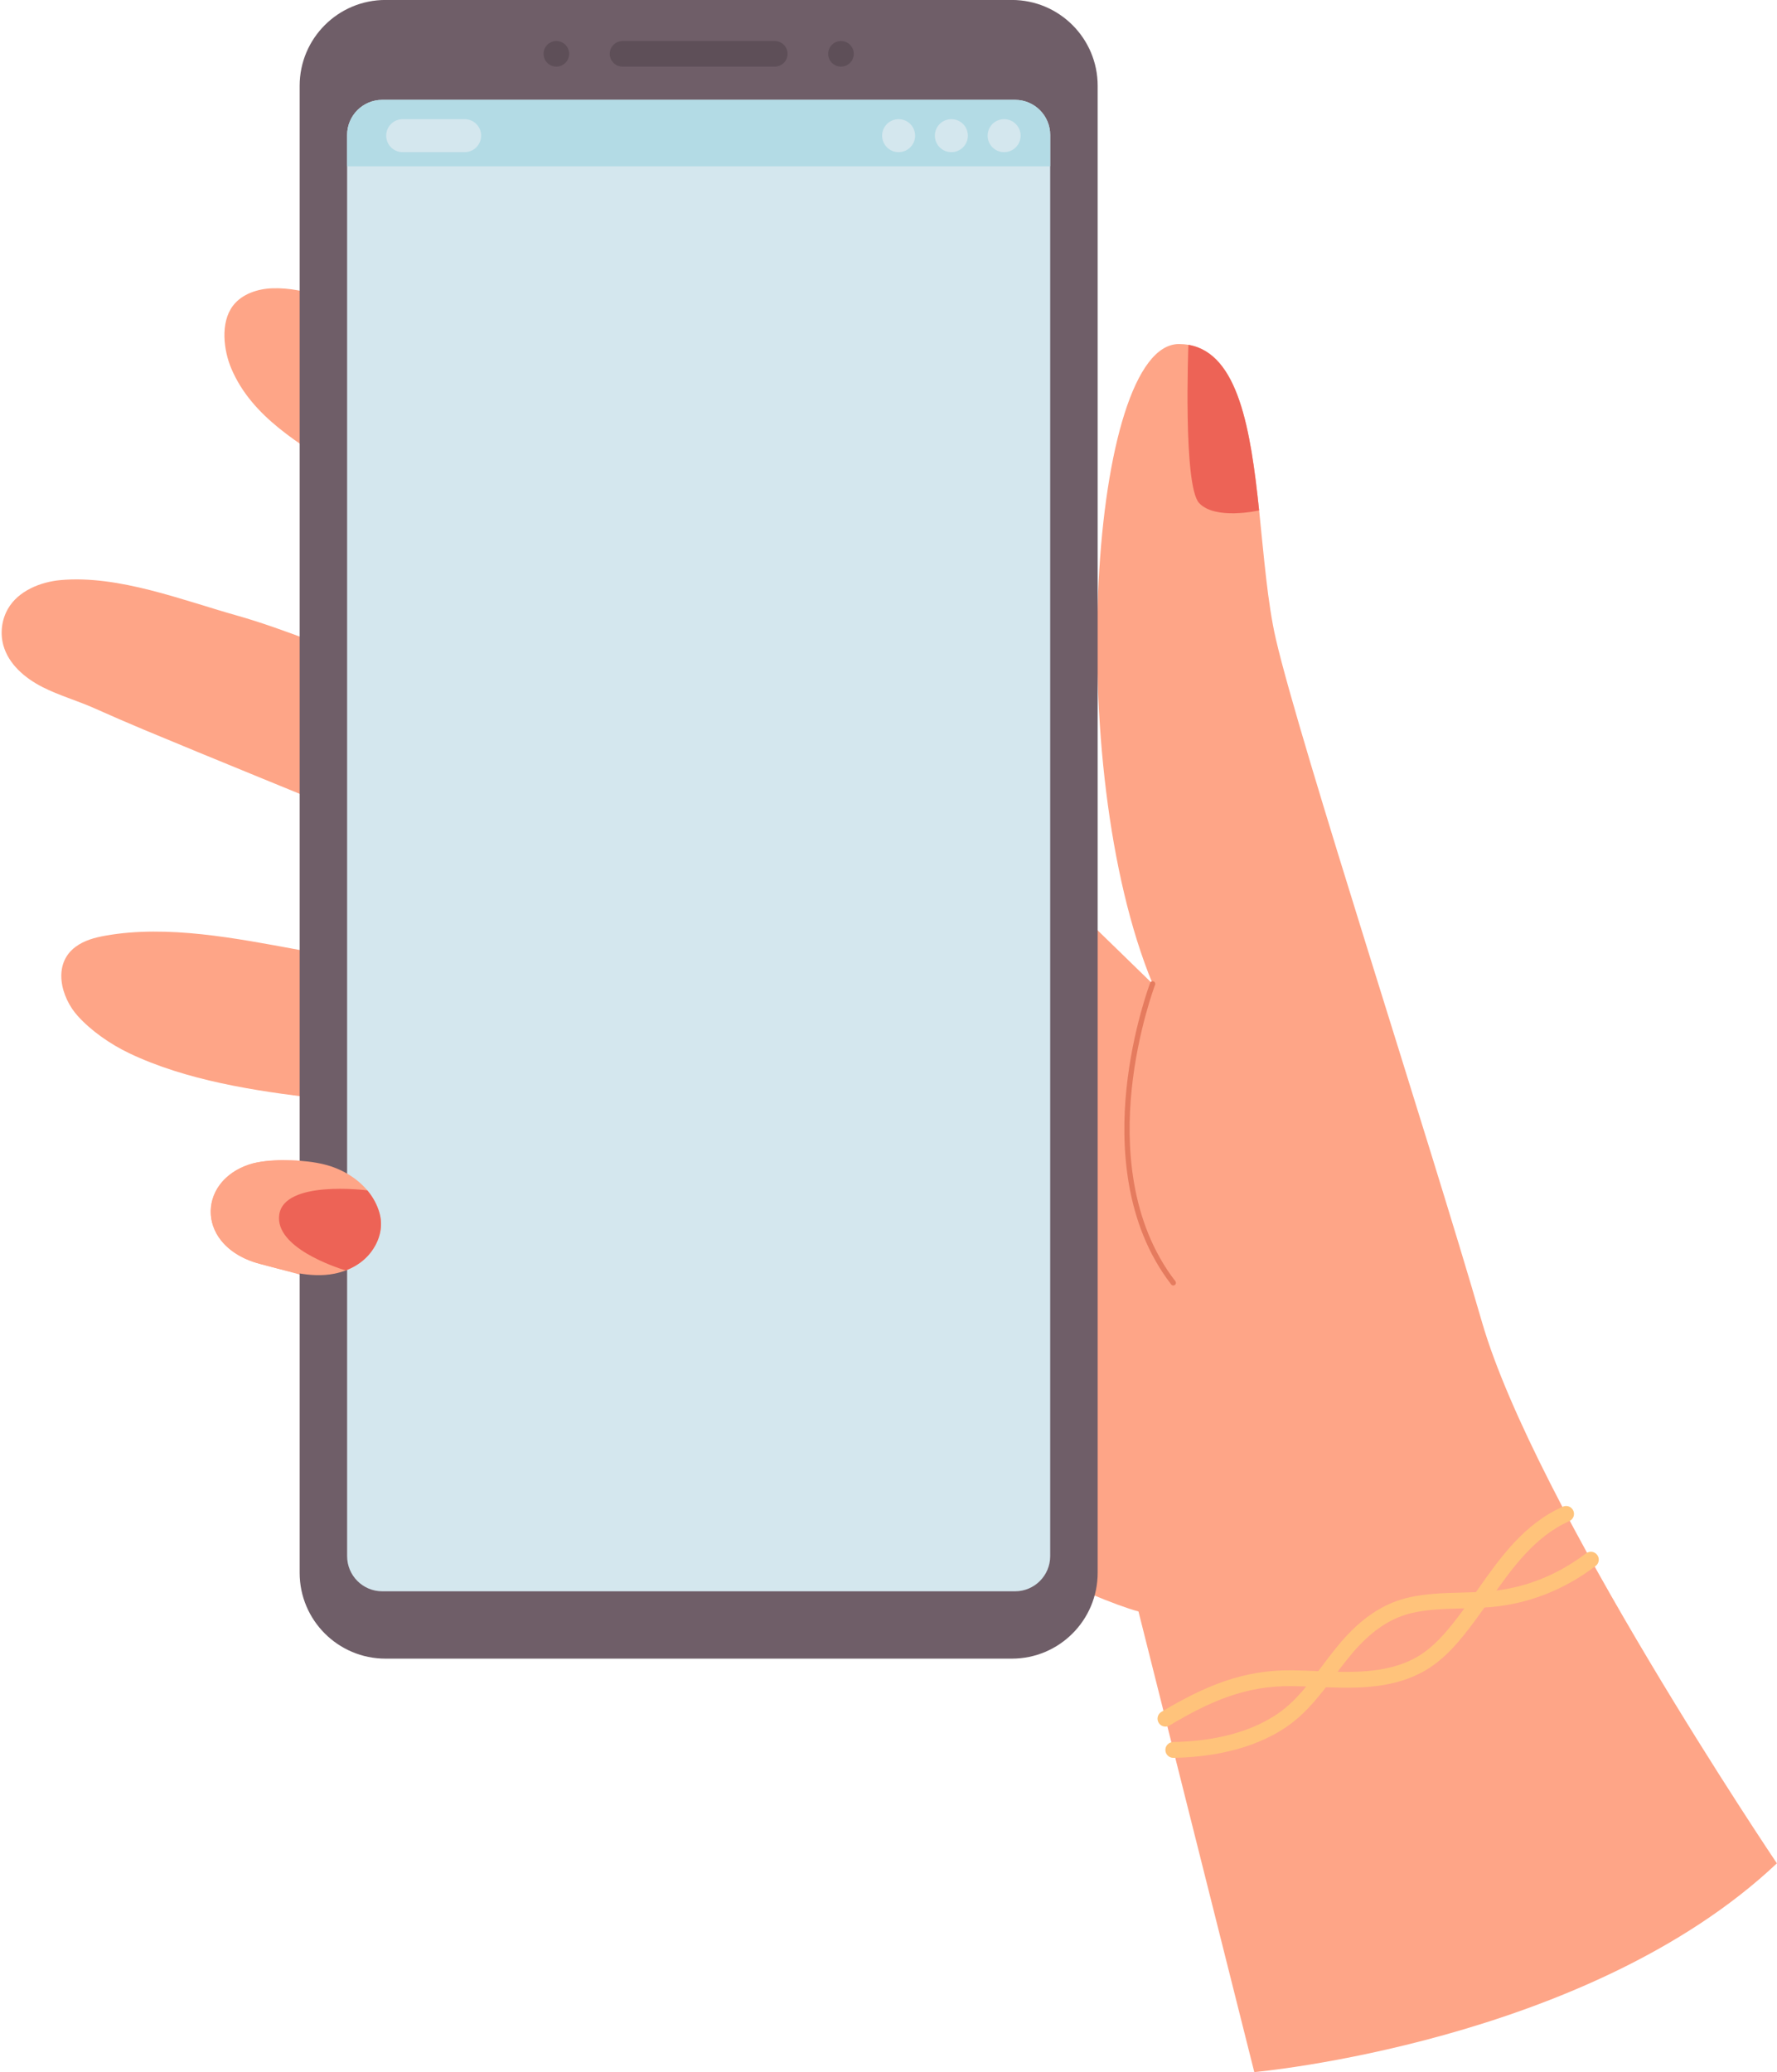
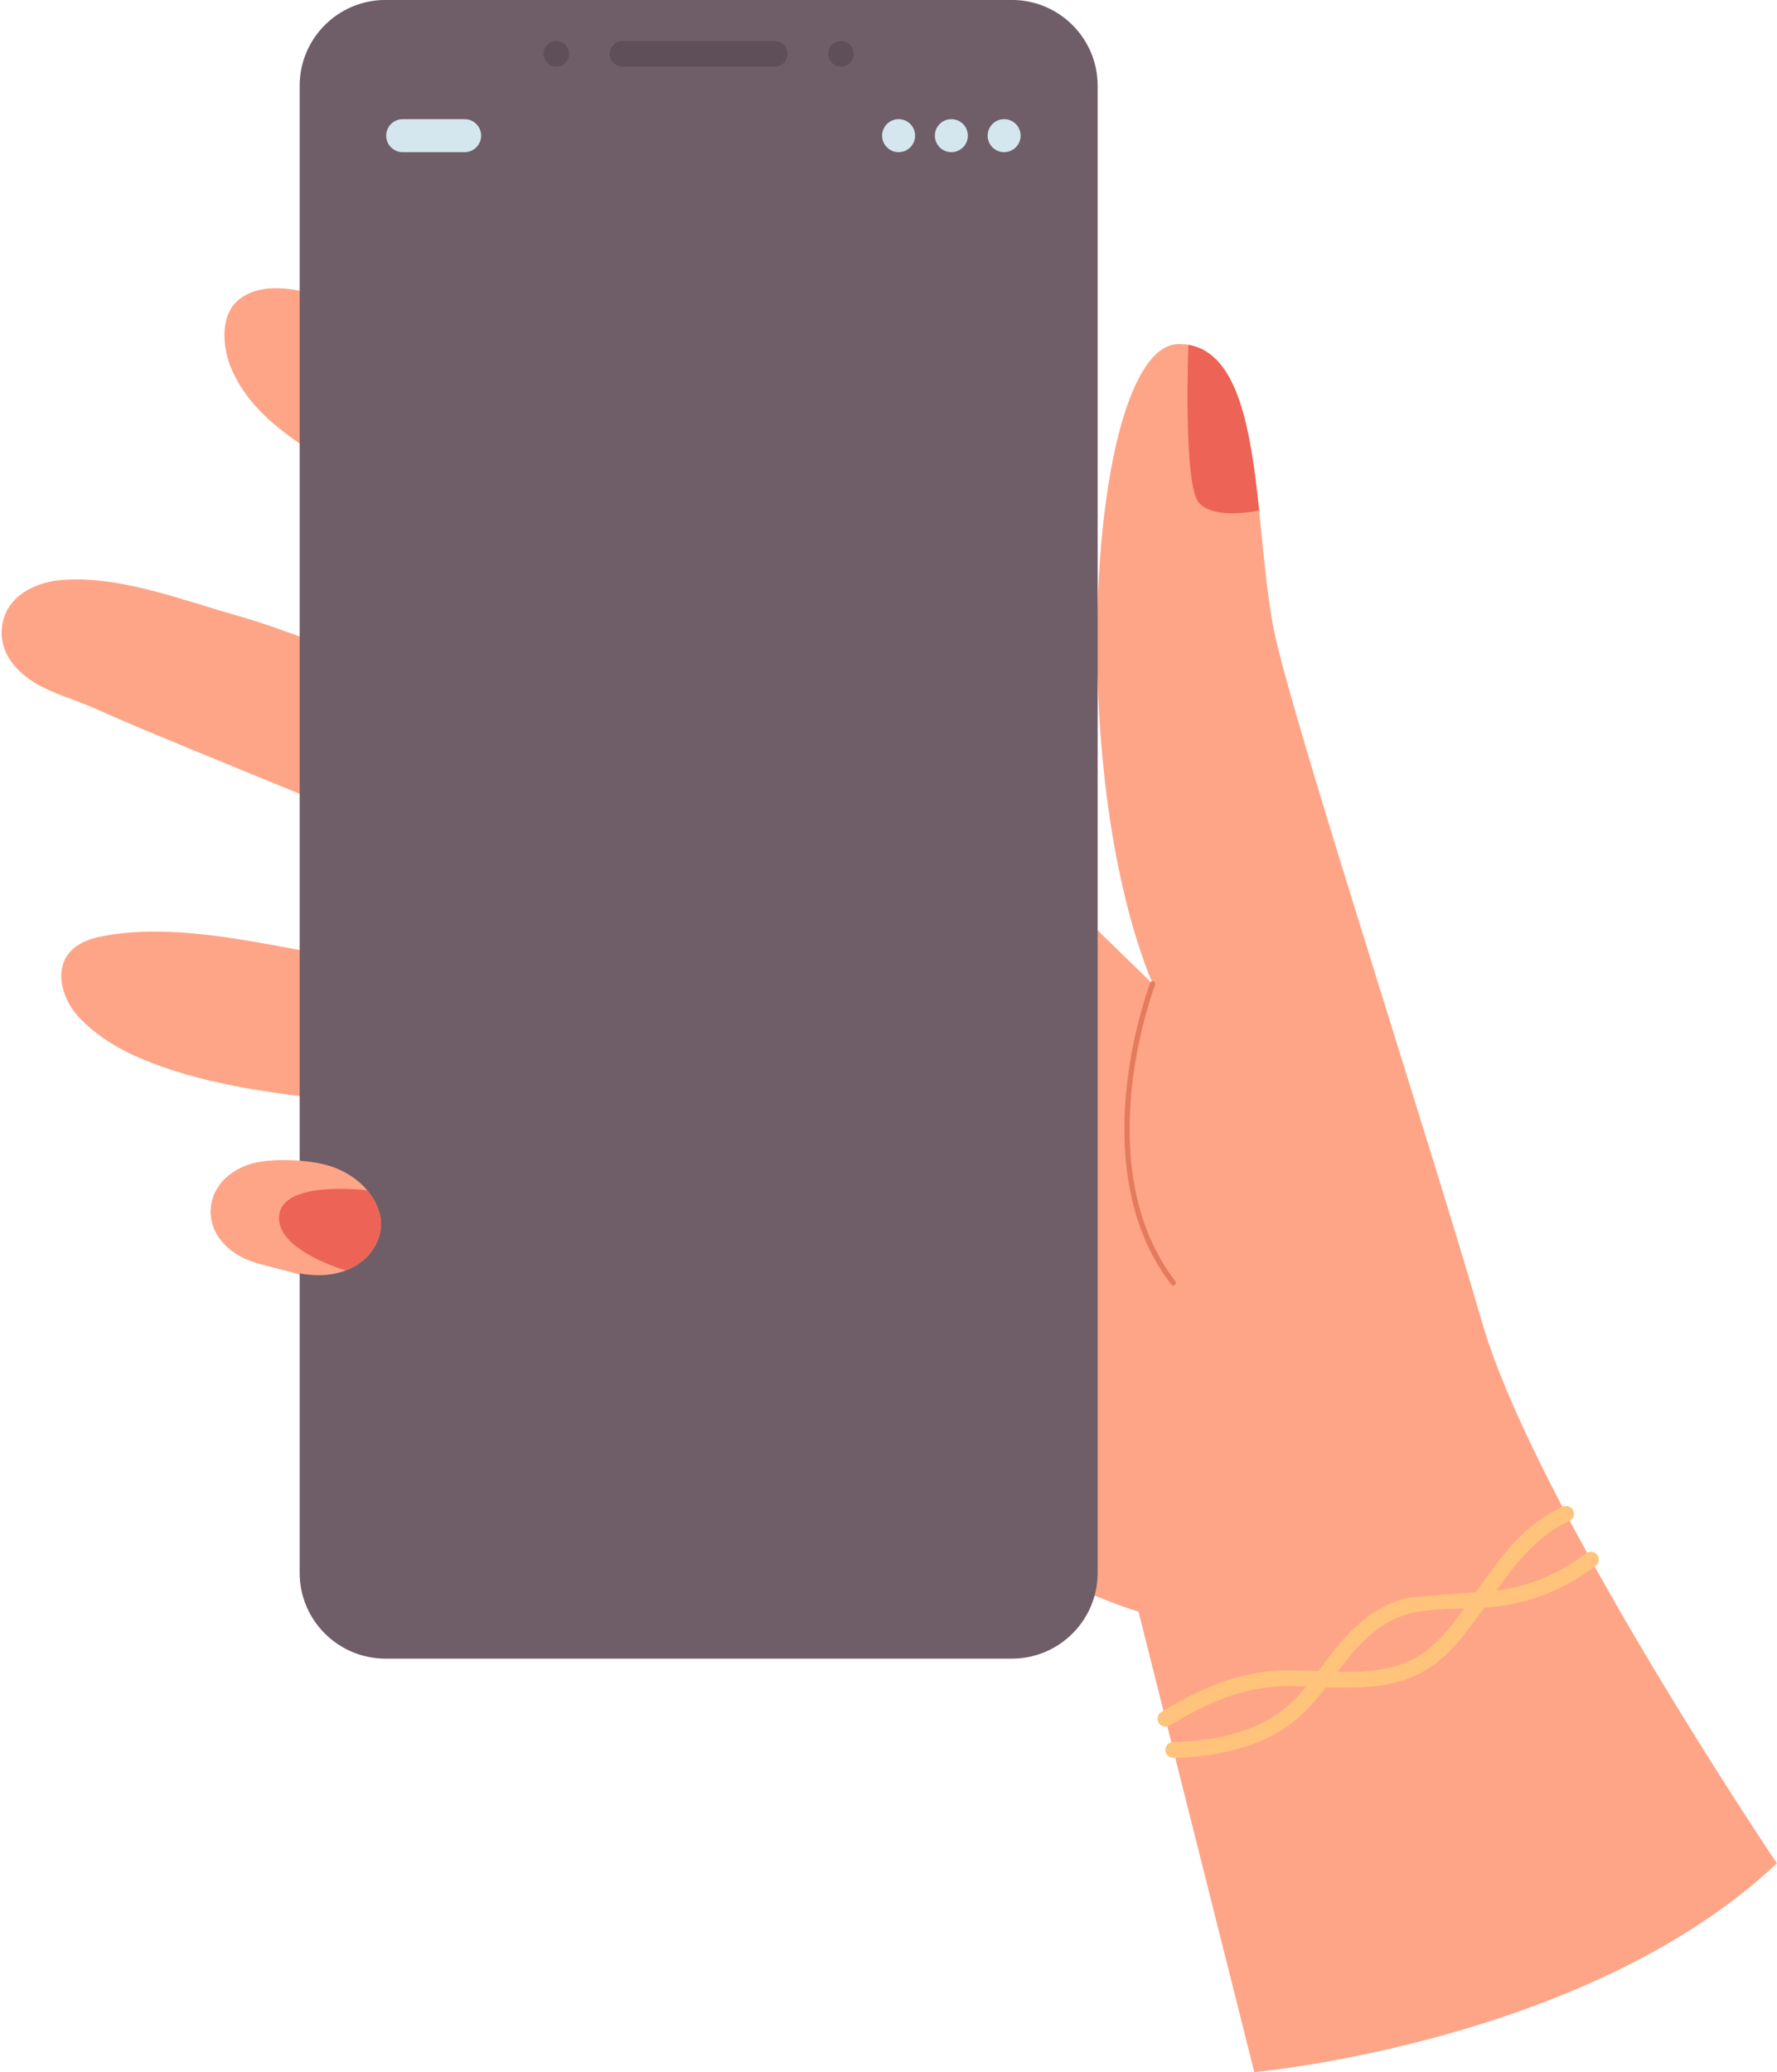
<svg xmlns="http://www.w3.org/2000/svg" height="802.0" preserveAspectRatio="xMidYMid meet" version="1.0" viewBox="155.8 99.0 687.8 802.0" width="687.8" zoomAndPan="magnify">
  <g>
    <g id="change1_1">
      <path d="M 843.559 820.211 C 770.055 889.551 641.285 901.016 641.285 901.016 L 596.457 722.734 C 559.961 712.82 409.305 630.977 398.359 627.852 C 389.754 625.391 322.199 606.188 281.793 595.039 C 270.785 592.008 261.805 589.566 256.555 588.23 C 232.055 581.973 231.359 556.602 252.391 549.648 C 258.73 547.555 271.234 547.801 286.09 549.32 C 322.598 553.078 373.215 564.562 380.637 567.902 C 391.062 572.59 403.566 560.605 398.883 552.262 C 394.184 543.922 338.402 529.844 324.336 527.762 C 309.254 525.535 293.77 525.84 278.605 524.086 C 254.492 521.289 227.766 517.164 205.695 506.598 C 198.59 503.188 191.176 498.094 185.879 492.223 C 179.406 485.055 175.984 472.234 185.02 465.496 C 188.359 462.992 192.523 461.871 196.637 461.145 C 220.723 456.879 247.297 462.207 271.055 466.559 C 294.562 470.855 317.75 476.785 340.781 483.125 C 353.562 486.637 366.293 490.344 379.066 493.875 C 412.949 503.258 417.645 497.52 417.645 486.578 C 417.645 475.621 359.258 446.957 346.742 438.613 C 341.363 435.02 334.852 432.691 328.949 430.121 C 317.617 425.168 306.191 420.434 294.77 415.707 C 266.961 404.211 239.059 392.938 211.301 381.352 C 204.918 378.688 198.578 375.91 192.27 373.102 C 185.684 370.172 178.691 368.203 172.258 364.938 C 165.469 361.484 159.109 356.086 157.09 348.742 C 155.801 344.066 156.453 338.883 158.855 334.676 C 162.855 327.66 171.535 324.223 179.223 323.527 C 201.703 321.516 226.406 331.316 247.695 337.301 C 281.059 346.684 347.793 377.094 358.738 383.352 C 369.684 389.609 448.926 449.039 454.145 430.793 C 459.352 412.551 401.484 360.934 392.102 351.551 C 387.996 347.445 382.719 344.254 377.984 340.953 C 369.133 334.789 360.156 328.797 351.172 322.832 C 330.316 308.969 309.305 295.328 288.387 281.566 C 272.031 270.816 253.371 260.617 245.324 241.629 C 242.355 234.617 240.996 223.926 245.949 217.363 C 249.43 212.738 255.625 210.77 261.223 210.586 C 274.461 210.125 287.805 216.371 299.445 222.02 C 302.855 223.672 306.223 225.418 309.621 227.113 C 332.684 238.559 354.992 251.973 375.992 266.867 C 381.168 270.543 386.387 274.277 391.062 278.566 C 409.824 295.77 476.551 359.891 492.715 374.492 C 508.875 389.09 601.938 479.801 601.938 479.801 C 567.012 395.352 577.691 232.164 612.098 232.164 C 613.402 232.164 614.66 232.27 615.855 232.48 C 635.148 235.832 639.887 265.418 643.152 296.555 C 645.004 314.137 646.371 332.215 649.629 346.336 C 659.02 386.996 709.062 540.266 729.391 610.648 C 749.727 681.02 843.559 820.211 843.559 820.211" fill="#fea587" />
    </g>
    <g id="change2_1">
      <path d="M 643.152 296.555 C 642.664 296.668 626.086 300.363 619.918 293.688 C 613.66 286.918 615.781 232.492 615.781 232.492 L 615.855 232.48 C 635.148 235.832 639.887 265.418 643.152 296.555" fill="#ed6356" />
    </g>
    <g id="change3_1">
-       <path d="M 609.93 779.383 C 608.262 779.383 606.898 778.047 606.867 776.371 C 606.84 774.68 608.188 773.285 609.879 773.258 C 621.352 773.066 637.695 771 650.41 762.25 C 657.246 757.543 662.191 750.961 667.426 743.992 C 670.559 739.82 673.801 735.508 677.484 731.633 C 684.809 723.938 692.523 719.25 701.07 717.309 C 707.863 715.766 714.77 715.59 721.449 715.418 C 724.941 715.328 728.555 715.234 732.039 714.941 C 745.629 713.805 758.305 708.852 769.707 700.23 C 771.055 699.211 772.977 699.477 773.996 700.824 C 775.016 702.176 774.75 704.098 773.398 705.117 C 761.059 714.449 747.312 719.809 732.551 721.047 C 728.891 721.355 725.188 721.449 721.605 721.543 C 714.934 721.715 708.629 721.875 702.43 723.281 C 695.094 724.949 688.387 729.062 681.926 735.855 C 678.484 739.473 675.352 743.641 672.324 747.672 C 667.023 754.727 661.543 762.023 653.883 767.297 C 639.91 776.91 622.297 779.176 609.98 779.383 C 609.965 779.383 609.945 779.383 609.93 779.383" fill="#ffc37b" />
+       <path d="M 609.93 779.383 C 608.262 779.383 606.898 778.047 606.867 776.371 C 606.84 774.68 608.188 773.285 609.879 773.258 C 621.352 773.066 637.695 771 650.41 762.25 C 657.246 757.543 662.191 750.961 667.426 743.992 C 670.559 739.82 673.801 735.508 677.484 731.633 C 684.809 723.938 692.523 719.25 701.07 717.309 C 724.941 715.328 728.555 715.234 732.039 714.941 C 745.629 713.805 758.305 708.852 769.707 700.23 C 771.055 699.211 772.977 699.477 773.996 700.824 C 775.016 702.176 774.75 704.098 773.398 705.117 C 761.059 714.449 747.312 719.809 732.551 721.047 C 728.891 721.355 725.188 721.449 721.605 721.543 C 714.934 721.715 708.629 721.875 702.43 723.281 C 695.094 724.949 688.387 729.062 681.926 735.855 C 678.484 739.473 675.352 743.641 672.324 747.672 C 667.023 754.727 661.543 762.023 653.883 767.297 C 639.91 776.91 622.297 779.176 609.98 779.383 C 609.965 779.383 609.945 779.383 609.93 779.383" fill="#ffc37b" />
    </g>
    <g id="change3_2">
      <path d="M 606.895 767.285 C 605.848 767.285 604.828 766.75 604.258 765.785 C 603.395 764.336 603.867 762.453 605.324 761.59 C 621.824 751.766 636.75 745.254 655.926 745.492 C 659.109 745.531 662.383 745.664 665.547 745.797 C 678.453 746.328 691.801 746.879 703.09 740.984 C 710.742 736.988 716.52 729.723 721.781 722.621 C 723.676 720.062 725.574 717.363 727.41 714.754 C 736.363 702.027 745.617 688.863 760.727 682.156 C 762.27 681.473 764.078 682.168 764.766 683.715 C 765.453 685.262 764.758 687.07 763.211 687.758 C 749.652 693.777 740.895 706.23 732.422 718.277 C 730.562 720.918 728.641 723.648 726.703 726.27 C 721.016 733.941 714.727 741.816 705.926 746.414 C 693.184 753.066 679.008 752.48 665.297 751.914 C 662.176 751.785 658.949 751.652 655.852 751.617 C 638.047 751.43 624.516 757.293 608.457 766.852 C 607.965 767.145 607.426 767.285 606.895 767.285" fill="#ffc37b" />
    </g>
    <g id="change4_1">
      <path d="M 547.426 740.984 L 305.016 740.984 C 286.66 740.984 271.781 726.105 271.781 707.75 L 271.781 132.219 C 271.781 113.863 286.66 98.984 305.016 98.984 L 547.426 98.984 C 565.781 98.984 580.66 113.863 580.66 132.219 L 580.66 707.75 C 580.66 726.105 565.781 740.984 547.426 740.984" fill="#6f5e68" />
    </g>
    <g id="change5_1">
-       <path d="M 562.285 151.258 L 562.285 701.312 C 562.285 708.824 556.191 714.922 548.68 714.922 L 303.762 714.922 C 296.246 714.922 290.152 708.824 290.152 701.312 L 290.152 151.258 C 290.152 143.742 296.246 137.648 303.762 137.648 L 548.68 137.648 C 556.191 137.648 562.285 143.742 562.285 151.258" fill="#d4e7ee" />
-     </g>
+       </g>
    <g id="change6_1">
      <path d="M 455.676 124.789 L 396.766 124.789 C 394.031 124.789 391.812 122.57 391.812 119.836 C 391.812 117.102 394.031 114.883 396.766 114.883 L 455.676 114.883 C 458.41 114.883 460.629 117.102 460.629 119.836 C 460.629 122.57 458.41 124.789 455.676 124.789" fill="#5e4f58" />
    </g>
    <g id="change6_2">
      <path d="M 376.09 119.836 C 376.09 117.102 373.871 114.883 371.137 114.883 C 368.398 114.883 366.184 117.102 366.184 119.836 C 366.184 122.57 368.398 124.789 371.137 124.789 C 373.871 124.789 376.09 122.57 376.09 119.836" fill="#5e4f58" />
    </g>
    <g id="change6_3">
      <path d="M 486.258 119.836 C 486.258 117.102 484.043 114.883 481.309 114.883 C 478.57 114.883 476.355 117.102 476.355 119.836 C 476.355 122.57 478.57 124.789 481.309 124.789 C 484.043 124.789 486.258 122.57 486.258 119.836" fill="#5e4f58" />
    </g>
    <g id="change7_1">
-       <path d="M 562.285 151.258 L 562.285 163.363 L 290.152 163.363 L 290.152 151.258 C 290.152 143.742 296.246 137.648 303.762 137.648 L 548.68 137.648 C 556.191 137.648 562.285 143.742 562.285 151.258" fill="#b3dbe5" />
-     </g>
+       </g>
    <g id="change5_2">
      <path d="M 335.645 157.895 L 311.66 157.895 C 308.137 157.895 305.277 155.035 305.277 151.508 C 305.277 147.98 308.137 145.121 311.66 145.121 L 335.645 145.121 C 339.168 145.121 342.027 147.98 342.027 151.508 C 342.027 155.035 339.168 157.895 335.645 157.895" fill="#d4e7ee" />
    </g>
    <g id="change5_3">
      <path d="M 544.449 157.895 C 540.926 157.895 538.066 155.035 538.066 151.508 C 538.066 147.98 540.926 145.121 544.449 145.121 C 547.98 145.121 550.836 147.98 550.836 151.508 C 550.836 155.035 547.98 157.895 544.449 157.895" fill="#d4e7ee" />
    </g>
    <g id="change5_4">
      <path d="M 524.031 157.895 C 520.508 157.895 517.645 155.035 517.645 151.508 C 517.645 147.98 520.508 145.121 524.031 145.121 C 527.559 145.121 530.418 147.98 530.418 151.508 C 530.418 155.035 527.559 157.895 524.031 157.895" fill="#d4e7ee" />
    </g>
    <g id="change5_5">
      <path d="M 503.613 157.895 C 500.09 157.895 497.23 155.035 497.23 151.508 C 497.23 147.98 500.09 145.121 503.613 145.121 C 507.141 145.121 510 147.98 510 151.508 C 510 155.035 507.141 157.895 503.613 157.895" fill="#d4e7ee" />
    </g>
    <g id="change1_2">
      <path d="M 298.547 584.664 C 298.023 585.258 297.484 585.82 296.902 586.34 C 294.789 588.262 292.277 589.719 289.602 590.73 C 288.191 591.27 286.734 591.68 285.266 591.977 C 275.543 593.906 265.887 590.617 256.555 588.23 C 248.746 586.238 240.965 581.449 238.27 573.457 C 236.023 566.762 238.262 559.562 243.395 554.836 C 250.215 548.559 259.699 547.75 268.562 548.098 C 272.848 548.27 277.148 548.668 281.312 549.699 C 287.664 551.262 293.789 554.734 297.996 559.766 C 300.129 562.309 301.773 565.258 302.699 568.566 C 304.312 574.324 302.406 580.203 298.547 584.664" fill="#fea587" />
    </g>
    <g id="change2_2">
      <path d="M 298.547 584.664 C 298.023 585.258 297.484 585.82 296.902 586.34 C 294.789 588.262 292.277 589.719 289.602 590.73 C 285.387 589.445 262.281 581.777 263.863 569.289 C 265.602 555.559 297.82 559.727 297.82 559.727 L 297.996 559.766 C 300.129 562.309 301.773 565.258 302.699 568.566 C 304.312 574.324 302.406 580.203 298.547 584.664" fill="#ed6356" />
    </g>
    <g id="change8_1">
      <path d="M 609.934 596.555 C 609.629 596.555 609.324 596.414 609.121 596.156 C 590.832 572.461 589.602 541.965 591.789 520.555 C 594.152 497.422 600.914 479.609 600.98 479.434 C 601.184 478.906 601.773 478.645 602.301 478.848 C 602.828 479.047 603.09 479.641 602.891 480.164 C 602.82 480.34 596.145 497.941 593.812 520.812 C 591.672 541.836 592.871 571.758 610.738 594.906 C 611.086 595.355 611.004 595.996 610.555 596.34 C 610.367 596.484 610.148 596.555 609.934 596.555" fill="#e57b5e" />
    </g>
  </g>
</svg>